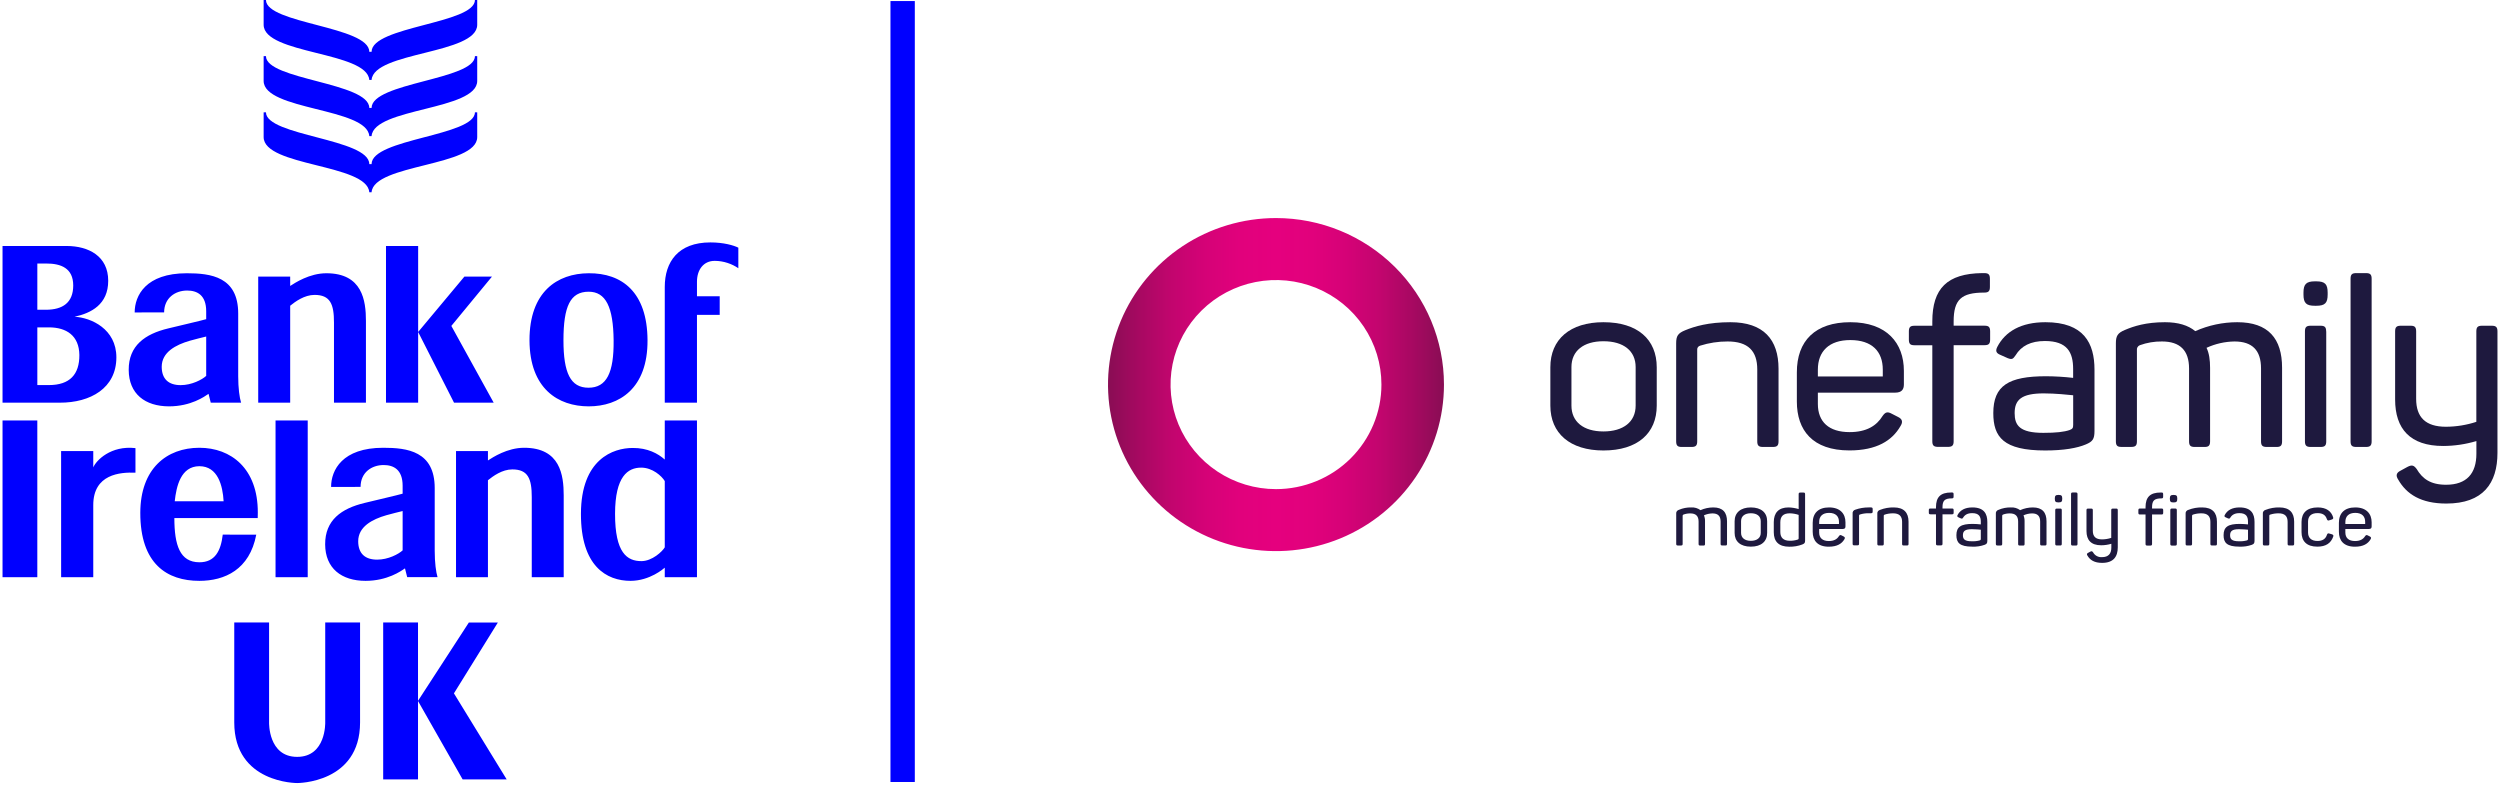
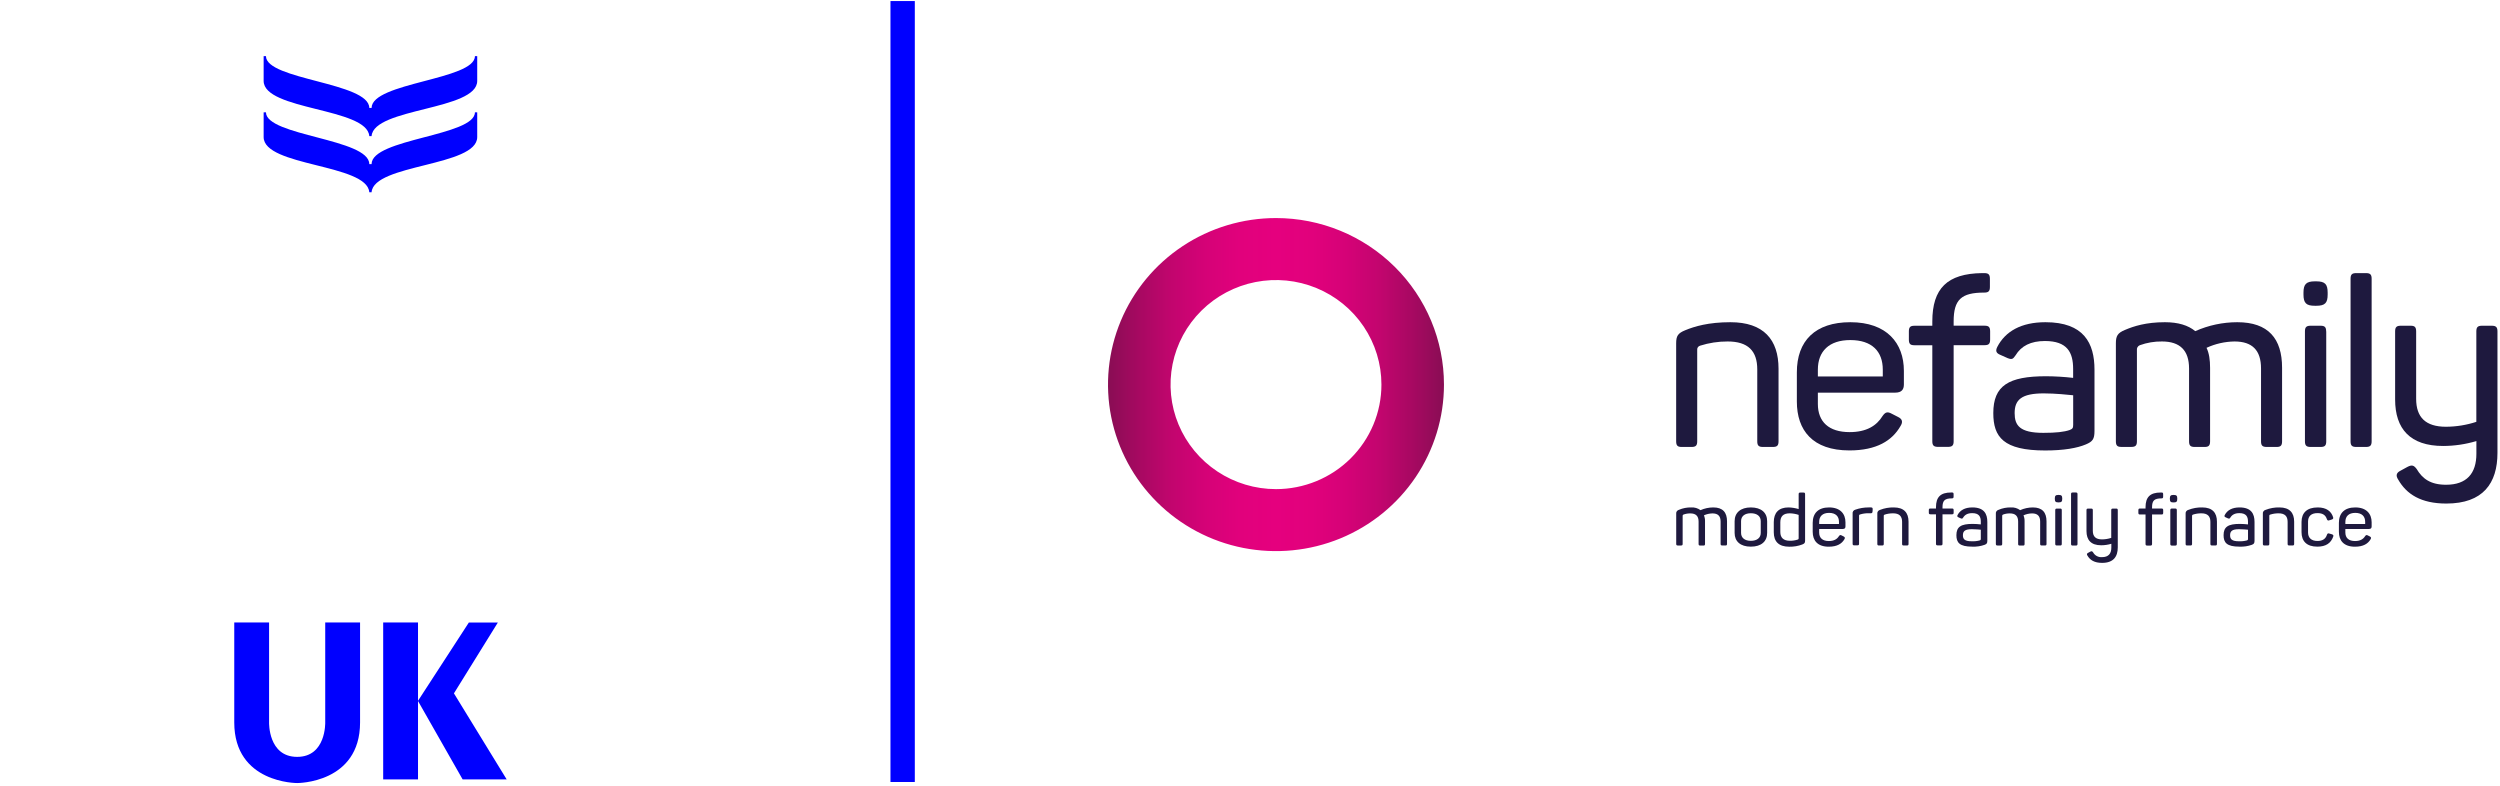
<svg xmlns="http://www.w3.org/2000/svg" width="493" height="155" viewBox="0 0 493 155" fill="none">
  <path d="M99.914 153.692L89.516 136.73L98.177 122.762L92.46 122.76L82.432 138.2V122.75H75.564V153.692H82.432V138.239L91.23 153.692H99.914ZM64.135 142.463C64.135 142.463 64.336 149.254 58.599 149.254C52.863 149.254 53.063 142.463 53.063 142.463V122.75H46.196V142.463C46.196 154.495 58.599 154.417 58.599 154.417C58.599 154.417 71.005 154.495 71.005 142.463V122.75H64.135V142.463Z" fill="#0000FF" />
-   <path d="M140.946 51.443C142.72 51.443 144.382 52.055 145.6 52.894V48.842C144.679 48.379 142.688 47.804 140.088 47.804C133.709 47.804 131.092 51.669 131.092 56.575V79.41H137.442V62.087H141.925V58.426H137.442V55.556C137.442 53.195 138.733 51.434 140.946 51.443ZM116.05 57.526C119.482 57.502 120.939 60.583 121.006 67.107C121.072 73.536 119.617 76.458 116.05 76.458C112.491 76.458 111.114 73.536 111.114 67.107C111.114 60.362 112.474 57.548 116.05 57.526ZM116.094 80.133C122.111 80.133 127.741 76.618 127.692 67.107C127.649 57.538 122.591 53.836 116.094 53.886C109.884 53.916 104.401 57.545 104.416 67.107C104.447 76.664 110.087 80.133 116.094 80.133ZM31.889 72.34C31.889 69.448 34.66 67.993 37.451 67.189C38.582 66.869 39.817 66.568 40.662 66.362V74.124C39.867 74.856 37.818 75.948 35.624 75.948C33.259 75.948 31.901 74.752 31.889 72.34ZM41.124 77.666C41.266 78.255 41.462 79.049 41.561 79.405H47.542C47.235 78.415 46.974 76.543 46.974 74.211V61.837C46.974 54.563 41.576 53.886 36.828 53.886C28.745 53.886 26.558 58.295 26.558 61.614L32.364 61.604C32.377 58.773 34.532 57.295 36.91 57.295C38.874 57.295 40.662 58.186 40.662 61.381V62.941C39.674 63.235 35.213 64.261 33.184 64.761C28.573 65.865 25.355 68.174 25.381 72.947C25.398 77.659 28.6 80.133 33.348 80.133C37.635 80.128 40.329 78.214 41.124 77.666ZM9.619 75.938H7.362V64.557H9.619C13.118 64.55 15.605 66.197 15.651 70.006C15.672 73.823 13.783 75.938 9.619 75.938ZM7.362 51.965H9.088C12.009 51.953 14.445 52.872 14.44 56.303C14.435 59.688 12.367 61.075 9.064 61.085H7.362V51.965ZM22.948 70.467C22.948 64.863 17.958 62.64 14.706 62.461C17.965 61.75 21.339 60.044 21.339 55.369C21.339 50.502 17.468 48.52 13.142 48.508H0.5V79.408H11.78C17.84 79.427 22.948 76.543 22.948 70.467ZM65.86 63.606V79.408H72.162V63.288C72.162 59.29 71.473 53.886 64.364 53.886C61.027 53.886 58.176 55.779 57.224 56.39V54.544H50.92V79.408H57.224V60.289C58.222 59.481 60.022 58.154 62.033 58.154C65.126 58.154 65.87 59.986 65.86 63.606ZM76.118 48.508V79.408H82.46V48.508H76.118ZM89.004 64.271L97.017 54.544H91.58L82.46 65.467L89.536 79.41H97.357L89.004 64.271ZM34.457 98.847C34.781 95.904 35.644 91.954 39.312 91.934C42.972 91.934 43.927 95.797 44.096 98.847H34.457ZM39.312 88.3C32.87 88.307 27.689 92.403 27.667 101.115C27.653 111.213 32.944 114.544 39.312 114.544C44.325 114.544 49.224 112.322 50.533 105.439L43.927 105.427C43.55 108.671 42.371 110.891 39.312 110.881C35.482 110.864 34.389 107.542 34.382 102.161H50.821C50.84 101.802 50.84 101.44 50.84 101.079C50.867 92.366 45.538 88.3 39.312 88.3ZM79.399 108.535C78.599 109.27 76.56 110.362 74.368 110.362C72 110.362 70.647 109.163 70.637 106.751C70.632 103.859 73.406 102.404 76.192 101.601C77.333 101.28 78.57 100.982 79.399 100.776V108.535ZM85.725 96.251C85.725 88.975 80.317 88.3 75.579 88.3C67.496 88.3 65.292 92.706 65.292 96.025L71.106 96.015C71.111 93.181 73.266 91.706 75.654 91.706C77.613 91.706 79.399 92.599 79.399 95.792V97.352C78.408 97.646 73.95 98.672 71.925 99.172C67.3 100.278 64.094 102.586 64.12 107.358C64.147 112.07 67.334 114.544 72.099 114.544C76.381 114.54 79.078 112.625 79.861 112.079C80.005 112.669 80.201 113.46 80.3 113.817H86.283C85.979 112.829 85.725 110.956 85.725 108.622V96.251ZM54.337 113.821H60.682V82.921H54.337V113.821ZM103.367 88.3C100.027 88.3 97.179 90.19 96.222 90.801V88.955H89.927V113.821H96.222V94.7C97.232 93.892 99.022 92.568 101.033 92.568C104.123 92.568 104.863 94.397 104.863 98.017V113.821H111.162V97.699C111.162 93.701 110.483 88.3 103.367 88.3ZM131.092 107.933C130.626 108.746 128.606 110.653 126.487 110.653C123.679 110.653 121.275 109.064 121.289 101.305C121.304 93.892 123.831 92.216 126.441 92.216C128.671 92.216 130.498 93.871 131.092 94.868V107.933ZM131.092 90.627C129.766 89.435 127.704 88.319 124.761 88.339C120.943 88.339 114.576 90.517 114.562 101.324C114.538 111.645 119.602 114.561 124.382 114.544C128.151 114.515 130.853 112.155 131.092 111.946V113.821H137.442V82.921H131.092V90.627ZM0.5 113.821H7.358V82.921H0.5V113.821ZM18.391 92.17V88.955H12.05L12.055 113.821H18.391V99.601C18.391 93.497 23.692 93.085 26.713 93.216V88.37C21.851 87.803 18.949 90.811 18.391 92.17ZM93.653 0C93.653 4.675 73.276 5.185 73.276 10.217H72.824C72.824 5.185 52.447 4.675 52.447 0H51.99V4.879C51.99 10.707 72.409 10.161 72.824 15.766H73.276C73.692 10.161 94.107 10.707 94.107 4.879V0H93.653Z" fill="#0000FF" />
  <path d="M93.653 11.073C93.653 15.751 73.276 16.258 73.276 21.29H72.824C72.824 16.258 52.447 15.751 52.447 11.073H51.99V15.952C51.99 21.783 72.409 21.237 72.824 26.839H73.276C73.692 21.237 94.107 21.783 94.107 15.952V11.073H93.653Z" fill="#0000FF" />
  <path d="M73.276 32.363C73.276 27.331 93.653 26.824 93.653 22.146H94.107V27.028C94.107 32.853 73.692 32.308 73.276 37.912H72.824C72.409 32.308 51.99 32.853 51.99 27.028V22.146H52.447C52.447 26.824 72.824 27.331 72.824 32.363H73.276Z" fill="#0000FF" />
  <rect x="180.4" y="0.208" width="154" height="4.8" transform="rotate(90 180.4 0.208)" fill="#0000FF" />
  <g clip-path="url(#clip0_981_3133)">
-     <path d="M316.196 63.54C322.923 63.54 326.709 66.922 326.709 72.433V79.986C326.709 85.452 322.923 88.834 316.196 88.834C309.606 88.834 305.73 85.452 305.73 79.986V72.433C305.723 66.922 309.606 63.54 316.196 63.54ZM316.196 67.293C312.271 67.293 309.889 69.193 309.889 72.388V79.986C309.889 83.18 312.271 85.081 316.196 85.081C320.121 85.081 322.549 83.18 322.549 79.986V72.388C322.549 69.193 320.167 67.293 316.196 67.293Z" fill="#1E193E" />
    <path d="M341.24 63.54C347.782 63.54 350.727 66.967 350.727 72.713V87.027C350.727 87.862 350.447 88.14 349.604 88.14H347.652C346.812 88.14 346.532 87.862 346.532 87.027V72.852C346.532 69.193 344.71 67.338 340.69 67.338C338.848 67.331 337.016 67.611 335.261 68.167C335.08 68.215 334.922 68.326 334.817 68.48C334.711 68.635 334.666 68.821 334.689 69.006V87.027C334.689 87.862 334.409 88.14 333.569 88.14H331.616C330.822 88.14 330.539 87.862 330.539 87.027V67.709C330.539 66.273 330.865 65.718 332.316 65.128C334.139 64.373 336.895 63.54 341.24 63.54Z" fill="#1E193E" />
    <path d="M364.885 63.54C372.081 63.54 375.446 67.664 375.446 73.13V75.817C375.446 76.785 375.026 77.431 373.718 77.431H358.483V79.654C358.483 83.174 360.634 85.213 364.745 85.213C368.064 85.213 370.073 83.961 371.254 82.016C371.814 81.232 372.23 81.138 373.077 81.6L374.336 82.245C375.179 82.661 375.273 83.264 374.759 84.052C373.132 86.878 370.086 88.824 364.712 88.824C357.422 88.824 354.34 84.839 354.34 79.189V73.452C354.327 67.199 357.969 63.54 364.885 63.54ZM364.885 67.061C360.68 67.061 358.483 69.284 358.483 72.897V74.243H371.286V72.897C371.286 69.284 369.138 67.061 364.885 67.061Z" fill="#1E193E" />
    <path d="M392.409 54.971V56.584C392.409 57.42 392.129 57.697 391.286 57.697C386.756 57.697 385.258 59.088 385.258 63.395V64.228H391.38C392.174 64.228 392.454 64.508 392.454 65.341V66.954C392.454 67.79 392.174 68.067 391.38 68.067H385.258V87.014C385.258 87.849 384.979 88.127 384.09 88.127H382.222C381.333 88.127 381.053 87.849 381.053 87.014V68.08H377.503C376.709 68.08 376.429 67.803 376.429 66.967V65.354C376.429 64.521 376.709 64.24 377.503 64.24H381.053V63.402C381.053 56.871 383.999 53.951 390.866 53.857H391.286C392.129 53.857 392.409 54.135 392.409 54.971Z" fill="#1E193E" />
    <path d="M403.36 63.54C410.93 63.54 413.033 67.664 413.033 72.897V84.987C413.033 86.601 412.659 87.072 411.35 87.63C409.622 88.369 406.957 88.834 403.315 88.834C395.09 88.834 393.079 86.194 393.079 81.467C393.079 76.047 396.07 74.195 403.494 74.195C405.274 74.206 407.053 74.313 408.822 74.517V72.759C408.822 69.471 407.653 67.248 403.259 67.248C400.457 67.248 398.589 68.216 397.466 70.074C396.952 70.813 396.767 70.952 395.924 70.629L394.475 69.984C393.681 69.661 393.447 69.242 393.867 68.409C395.445 65.347 398.579 63.54 403.36 63.54ZM403.035 77.576C398.644 77.576 397.287 78.828 397.287 81.467C397.287 83.877 398.264 85.359 402.944 85.359C405.466 85.359 407.054 85.175 408.128 84.803C408.691 84.571 408.831 84.433 408.831 83.784V77.947C407.878 77.847 405.313 77.576 403.015 77.576H403.035Z" fill="#1E193E" />
    <path d="M441.192 63.54C447.314 63.54 450.025 66.767 450.025 72.526V87.027C450.025 87.862 449.745 88.14 448.951 88.14H446.998C446.155 88.14 445.875 87.862 445.875 87.027V72.665C445.875 69.116 444.192 67.338 440.642 67.338C438.736 67.368 436.857 67.794 435.128 68.59C435.643 69.655 435.828 70.997 435.828 72.526V87.027C435.828 87.862 435.548 88.14 434.754 88.14H432.801C431.962 88.14 431.682 87.862 431.682 87.027V72.665C431.682 69.116 429.905 67.338 426.354 67.338C424.856 67.318 423.367 67.57 421.96 68.08C421.772 68.157 421.614 68.293 421.512 68.469C421.411 68.644 421.372 68.848 421.401 69.048V87.02C421.401 87.856 421.121 88.133 420.278 88.133H418.325C417.531 88.133 417.251 87.856 417.251 87.02V67.709C417.251 66.273 417.576 65.67 419.028 65.07C420.756 64.328 423.187 63.54 426.924 63.54C429.527 63.54 431.503 64.144 432.906 65.302C435.512 64.143 438.335 63.543 441.192 63.54Z" fill="#1E193E" />
    <path d="M459.014 57.703V58.075C459.014 59.743 458.499 60.298 456.771 60.298H456.491C454.809 60.298 454.246 59.788 454.246 58.075V57.703C454.246 56.035 454.809 55.48 456.491 55.48H456.771C458.483 55.48 459.014 56.035 459.014 57.703ZM458.734 65.347V87.026C458.734 87.862 458.454 88.14 457.611 88.14H455.658C454.818 88.14 454.535 87.862 454.535 87.026V65.347C454.535 64.515 454.818 64.234 455.658 64.234H457.611C458.438 64.234 458.717 64.515 458.717 65.347H458.734Z" fill="#1E193E" />
    <path d="M466.567 88.14H464.65C463.811 88.14 463.531 87.862 463.531 87.027V54.971C463.531 54.135 463.811 53.857 464.65 53.857H466.567C467.407 53.857 467.687 54.135 467.687 54.971V87.027C467.687 87.849 467.407 88.14 466.567 88.14Z" fill="#1E193E" />
    <path d="M492.5 65.347V89.298C492.5 95.319 489.649 99.3 482.411 99.3C477.412 99.3 474.561 97.448 472.924 94.573C472.409 93.786 472.549 93.231 473.392 92.815L474.746 92.073C475.635 91.612 476.009 91.75 476.569 92.489C477.692 94.39 479.28 95.593 482.362 95.593C486.43 95.593 488.344 93.37 488.344 89.479V86.978C486.222 87.612 484.018 87.938 481.802 87.946C475.261 87.946 472.318 84.565 472.318 78.776V65.347C472.318 64.515 472.598 64.234 473.438 64.234H475.391C476.185 64.234 476.465 64.515 476.465 65.347V78.644C476.465 82.303 478.336 84.155 482.352 84.155C484.385 84.145 486.404 83.819 488.334 83.187V65.347C488.334 64.515 488.614 64.234 489.457 64.234H491.374C492.21 64.234 492.5 64.515 492.5 65.347Z" fill="#1E193E" />
    <path d="M251.625 43C245.074 43 238.669 44.926 233.222 48.535C227.774 52.143 223.529 57.272 221.022 63.273C218.514 69.273 217.858 75.876 219.137 82.247C220.415 88.617 223.57 94.469 228.202 99.061C232.835 103.654 238.737 106.782 245.163 108.049C251.588 109.316 258.249 108.666 264.302 106.18C270.354 103.695 275.528 99.486 279.168 94.085C282.808 88.684 284.75 82.335 284.75 75.84C284.75 67.13 281.26 58.777 275.048 52.619C268.836 46.46 260.41 43 251.625 43ZM251.625 96.455C247.513 96.455 243.492 95.246 240.073 92.98C236.653 90.715 233.988 87.496 232.414 83.729C230.841 79.962 230.429 75.817 231.231 71.818C232.033 67.82 234.014 64.146 236.922 61.263C239.83 58.38 243.535 56.417 247.569 55.622C251.602 54.826 255.783 55.234 259.582 56.795C263.382 58.355 266.63 60.997 268.914 64.387C271.199 67.777 272.419 71.763 272.419 75.84C272.419 81.307 270.228 86.551 266.328 90.417C262.429 94.283 257.14 96.455 251.625 96.455Z" fill="url(#paint0_linear_981_3133)" />
    <path d="M337.871 100.065C339.743 100.065 340.569 101.056 340.569 102.811V107.247C340.569 107.502 340.485 107.57 340.244 107.57H339.645C339.388 107.57 339.303 107.486 339.303 107.247V102.856C339.303 101.766 338.789 101.243 337.702 101.243C337.12 101.252 336.545 101.381 336.016 101.624C336.175 102.005 336.249 102.415 336.231 102.827V107.264C336.231 107.519 336.143 107.586 335.906 107.586H335.304C335.046 107.586 334.962 107.502 334.962 107.264V102.856C334.962 101.766 334.418 101.243 333.335 101.243C332.876 101.236 332.421 101.313 331.99 101.469C331.933 101.492 331.884 101.534 331.853 101.588C331.822 101.642 331.81 101.704 331.818 101.766V107.251C331.818 107.506 331.733 107.573 331.476 107.573H330.874C330.633 107.573 330.549 107.489 330.549 107.251V101.34C330.52 101.162 330.56 100.98 330.661 100.831C330.762 100.681 330.916 100.575 331.092 100.533C331.854 100.207 332.678 100.047 333.507 100.065C334.162 100.024 334.81 100.215 335.336 100.604C336.133 100.249 336.997 100.065 337.871 100.065Z" fill="#1E193E" />
    <path d="M345.266 100.065C347.326 100.065 348.482 101.098 348.482 102.785V105.092C348.482 106.764 347.326 107.799 345.266 107.799C343.206 107.799 342.067 106.764 342.067 105.092V102.785C342.067 101.098 343.252 100.065 345.266 100.065ZM345.266 101.211C344.068 101.211 343.339 101.791 343.339 102.769V105.092C343.339 106.06 344.068 106.651 345.266 106.651C346.464 106.651 347.219 106.07 347.219 105.092V102.769C347.212 101.791 346.483 101.211 345.266 101.211Z" fill="#1E193E" />
    <path d="M352.696 100.065C353.374 100.083 354.046 100.192 354.695 100.388V97.455C354.695 97.2 354.779 97.132 355.04 97.132H355.639C355.883 97.132 355.964 97.216 355.964 97.455V106.593C355.964 107.06 355.863 107.189 355.407 107.373C354.591 107.681 353.723 107.83 352.849 107.812C350.747 107.812 349.79 106.776 349.79 104.963V102.966C349.793 101.114 350.75 100.065 352.696 100.065ZM352.937 101.227C351.652 101.227 351.079 101.833 351.079 102.995V104.908C351.079 106.041 351.71 106.638 352.967 106.638C353.485 106.644 354.002 106.568 354.496 106.412C354.682 106.341 354.695 106.296 354.695 106.141V101.536C354.129 101.343 353.536 101.239 352.937 101.227Z" fill="#1E193E" />
    <path d="M360.693 100.065C362.893 100.065 363.925 101.324 363.925 102.995V103.818C363.925 104.115 363.795 104.315 363.394 104.315H358.737V104.995C358.737 106.07 359.388 106.693 360.651 106.693C361.666 106.693 362.278 106.312 362.636 105.725C362.808 105.486 362.939 105.457 363.196 105.599L363.58 105.796C363.837 105.925 363.866 106.118 363.71 106.351C363.209 107.212 362.281 107.809 360.638 107.809C358.408 107.809 357.464 106.589 357.464 104.863V103.105C357.471 101.185 358.581 100.065 360.693 100.065ZM360.693 101.14C359.407 101.14 358.74 101.82 358.74 102.927V103.337H362.646V102.927C362.652 101.82 361.995 101.14 360.693 101.14Z" fill="#1E193E" />
-     <path d="M368.95 100.065C369.207 100.065 369.291 100.149 369.291 100.388V100.869C369.291 101.123 369.207 101.211 368.95 101.211H368.448C367.891 101.207 367.337 101.287 366.805 101.449C366.741 101.462 366.685 101.498 366.648 101.551C366.611 101.604 366.596 101.67 366.606 101.733V107.218C366.606 107.473 366.518 107.541 366.261 107.541H365.662C365.418 107.541 365.337 107.457 365.337 107.218V101.298C365.309 101.122 365.349 100.942 365.45 100.794C365.551 100.647 365.705 100.543 365.88 100.504C366.716 100.21 367.597 100.062 368.484 100.065H368.95Z" fill="#1E193E" />
+     <path d="M368.95 100.065C369.207 100.065 369.291 100.149 369.291 100.388C369.291 101.123 369.207 101.211 368.95 101.211H368.448C367.891 101.207 367.337 101.287 366.805 101.449C366.741 101.462 366.685 101.498 366.648 101.551C366.611 101.604 366.596 101.67 366.606 101.733V107.218C366.606 107.473 366.518 107.541 366.261 107.541H365.662C365.418 107.541 365.337 107.457 365.337 107.218V101.298C365.309 101.122 365.349 100.942 365.45 100.794C365.551 100.647 365.705 100.543 365.88 100.504C366.716 100.21 367.597 100.062 368.484 100.065H368.95Z" fill="#1E193E" />
    <path d="M373.464 100.065C375.462 100.065 376.363 101.114 376.363 102.869V107.248C376.363 107.502 376.279 107.57 376.022 107.57H375.42C375.162 107.57 375.094 107.486 375.094 107.248V102.911C375.094 101.791 374.538 101.227 373.307 101.227C372.745 101.224 372.186 101.31 371.651 101.482C371.596 101.497 371.549 101.531 371.517 101.577C371.485 101.624 371.472 101.681 371.478 101.737V107.248C371.478 107.502 371.394 107.57 371.137 107.57H370.534C370.294 107.57 370.209 107.486 370.209 107.248V101.34C370.181 101.164 370.221 100.984 370.322 100.836C370.423 100.689 370.577 100.585 370.753 100.546C371.615 100.207 372.537 100.044 373.464 100.065Z" fill="#1E193E" />
    <path d="M385.248 97.442V97.939C385.248 98.194 385.161 98.281 384.903 98.281C383.517 98.281 383.061 98.704 383.061 100.023V100.278H384.933C385.177 100.278 385.258 100.362 385.258 100.601V101.098C385.258 101.353 385.174 101.42 384.933 101.42H383.061V107.228C383.061 107.483 382.973 107.551 382.703 107.551H382.131C381.86 107.551 381.776 107.467 381.776 107.228V101.42H380.689C380.445 101.42 380.363 101.336 380.363 101.098V100.601C380.363 100.346 380.448 100.278 380.689 100.278H381.776V100.023C381.776 98.023 382.674 97.119 384.776 97.119H384.903C385.161 97.103 385.248 97.187 385.248 97.442Z" fill="#1E193E" />
    <path d="M388.946 100.065C391.26 100.065 391.901 101.324 391.901 102.927V106.622C391.901 107.118 391.787 107.267 391.387 107.431C390.599 107.711 389.765 107.836 388.929 107.799C386.417 107.799 385.802 106.993 385.802 105.541C385.802 103.882 386.716 103.314 388.988 103.314C389.532 103.318 390.075 103.351 390.615 103.414V102.876C390.615 101.872 390.261 101.191 388.916 101.191C388.057 101.191 387.488 101.488 387.143 102.056C386.986 102.282 386.931 102.324 386.674 102.224L386.228 102.027C385.987 101.927 385.903 101.801 386.043 101.546C386.531 100.617 387.488 100.065 388.946 100.065ZM388.845 104.357C387.501 104.357 387.087 104.737 387.087 105.547C387.087 106.283 387.387 106.738 388.816 106.738C389.35 106.764 389.885 106.706 390.4 106.567C390.573 106.496 390.615 106.454 390.615 106.244V104.46C390.342 104.44 389.545 104.357 388.845 104.357Z" fill="#1E193E" />
    <path d="M400.874 100.065C402.745 100.065 403.572 101.056 403.572 102.811V107.247C403.572 107.502 403.487 107.57 403.246 107.57H402.644C402.387 107.57 402.319 107.486 402.319 107.247V102.856C402.319 101.766 401.804 101.243 400.717 101.243C400.135 101.252 399.561 101.382 399.032 101.624C399.19 102.005 399.264 102.415 399.246 102.827V107.264C399.246 107.519 399.162 107.586 398.921 107.586H398.319C398.062 107.586 397.977 107.502 397.977 107.264V102.856C397.977 101.766 397.434 101.243 396.35 101.243C395.892 101.236 395.436 101.313 395.006 101.469C394.948 101.492 394.9 101.534 394.868 101.588C394.837 101.642 394.825 101.704 394.833 101.766V107.251C394.833 107.506 394.749 107.573 394.508 107.573H393.909C393.665 107.573 393.583 107.489 393.583 107.251V101.34C393.555 101.162 393.594 100.981 393.694 100.831C393.794 100.682 393.948 100.575 394.124 100.533C394.885 100.207 395.709 100.047 396.539 100.065C397.194 100.023 397.842 100.214 398.368 100.604C399.156 100.253 400.01 100.069 400.874 100.065Z" fill="#1E193E" />
    <path d="M406.67 98.281V98.394C406.67 98.904 406.51 99.071 405.983 99.071H405.899C405.384 99.071 405.212 98.916 405.212 98.394V98.281C405.212 97.768 405.384 97.6 405.899 97.6H405.983C406.51 97.6 406.67 97.768 406.67 98.281ZM406.582 100.617V107.248C406.582 107.502 406.497 107.57 406.257 107.57H405.638C405.381 107.57 405.293 107.486 405.293 107.248V100.617C405.293 100.362 405.381 100.294 405.638 100.294H406.237C406.497 100.278 406.582 100.362 406.582 100.617Z" fill="#1E193E" />
    <path d="M409.339 107.586H408.753C408.496 107.586 408.411 107.502 408.411 107.264V97.442C408.411 97.187 408.496 97.119 408.753 97.119H409.339C409.596 97.119 409.684 97.203 409.684 97.442V107.247C409.684 107.502 409.596 107.586 409.339 107.586Z" fill="#1E193E" />
    <path d="M417.625 100.617V107.941C417.625 109.784 416.756 111 414.54 111C413.01 111 412.138 110.435 411.64 109.555C411.6 109.515 411.571 109.465 411.556 109.411C411.541 109.356 411.541 109.299 411.556 109.244C411.57 109.19 411.599 109.14 411.639 109.1C411.679 109.06 411.729 109.031 411.783 109.016L412.197 108.79C412.467 108.648 412.584 108.69 412.753 108.919C412.923 109.232 413.181 109.489 413.496 109.657C413.812 109.826 414.17 109.899 414.527 109.868C415.77 109.868 416.356 109.187 416.356 107.996V107.231C415.707 107.426 415.033 107.526 414.354 107.528C412.353 107.528 411.455 106.496 411.455 104.724V100.617C411.455 100.362 411.539 100.294 411.78 100.294H412.379C412.623 100.294 412.704 100.378 412.704 100.617V104.682C412.704 105.802 413.277 106.367 414.507 106.367C415.129 106.364 415.746 106.263 416.336 106.07V100.617C416.336 100.362 416.421 100.294 416.678 100.294H417.264C417.541 100.278 417.625 100.362 417.625 100.617Z" fill="#1E193E" />
    <path d="M434.279 100.065C436.28 100.065 437.182 101.114 437.182 102.869V107.248C437.182 107.502 437.094 107.57 436.837 107.57H436.231C435.974 107.57 435.89 107.486 435.89 107.248V102.911C435.89 101.791 435.33 101.227 434.103 101.227C433.539 101.224 432.979 101.31 432.443 101.482C432.389 101.497 432.342 101.532 432.311 101.578C432.28 101.625 432.267 101.681 432.274 101.737V107.248C432.274 107.502 432.186 107.57 431.929 107.57H431.33C431.086 107.57 431.004 107.486 431.004 107.248V101.34C430.976 101.164 431.017 100.984 431.118 100.836C431.219 100.689 431.372 100.585 431.548 100.546C432.416 100.205 433.345 100.041 434.279 100.065Z" fill="#1E193E" />
    <path d="M441.634 100.065C443.948 100.065 444.593 101.324 444.593 102.927V106.622C444.593 107.118 444.479 107.267 444.078 107.431C443.291 107.71 442.456 107.835 441.621 107.799C439.105 107.799 438.49 106.993 438.49 105.541C438.49 103.882 439.405 103.314 441.676 103.314C442.22 103.318 442.764 103.352 443.304 103.414V102.876C443.304 101.872 442.946 101.191 441.602 101.191C440.746 101.191 440.173 101.488 439.831 102.056C439.675 102.282 439.616 102.324 439.359 102.224L438.917 102.027C438.672 101.927 438.591 101.801 438.731 101.546C439.219 100.617 440.176 100.065 441.634 100.065ZM441.533 104.357C440.192 104.357 439.776 104.737 439.776 105.547C439.776 106.283 440.078 106.738 441.507 106.738C442.041 106.764 442.576 106.706 443.092 106.567C443.265 106.496 443.307 106.454 443.307 106.244V104.46C443.021 104.44 442.233 104.357 441.533 104.357Z" fill="#1E193E" />
    <path d="M449.504 100.065C451.505 100.065 452.407 101.114 452.407 102.869V107.248C452.407 107.502 452.319 107.57 452.062 107.57H451.463C451.206 107.57 451.118 107.486 451.118 107.248V102.911C451.118 101.791 450.561 101.227 449.334 101.227C448.771 101.224 448.211 101.31 447.674 101.482C447.62 101.497 447.573 101.531 447.542 101.578C447.511 101.625 447.498 101.681 447.505 101.737V107.248C447.505 107.502 447.417 107.57 447.16 107.57H446.561C446.317 107.57 446.236 107.486 446.236 107.248V101.34C446.208 101.164 446.248 100.983 446.349 100.836C446.45 100.689 446.604 100.585 446.779 100.546C447.646 100.205 448.572 100.042 449.504 100.065Z" fill="#1E193E" />
    <path d="M457.061 100.065C458.789 100.065 459.72 100.843 460.078 101.962C460.176 102.23 460.078 102.359 459.847 102.443L459.349 102.601C459.092 102.714 458.962 102.627 458.861 102.372C458.604 101.595 458.06 101.185 457.006 101.185C455.763 101.185 455.147 101.808 455.147 102.856V104.995C455.147 106.041 455.776 106.68 457.006 106.68C458.034 106.68 458.633 106.241 458.877 105.447C458.991 105.179 459.092 105.124 459.362 105.221L459.863 105.363C460.12 105.46 460.205 105.576 460.104 105.844C459.648 107.106 458.675 107.799 456.976 107.799C454.861 107.799 453.862 106.709 453.862 104.937V102.911C453.875 101.156 454.903 100.065 457.061 100.065Z" fill="#1E193E" />
    <path d="M464.459 100.065C466.659 100.065 467.687 101.324 467.687 102.995V103.818C467.687 104.115 467.56 104.315 467.16 104.315H462.503V104.995C462.503 106.07 463.153 106.693 464.416 106.693C465.432 106.693 466.044 106.312 466.402 105.725C466.574 105.486 466.701 105.457 466.958 105.599L467.345 105.796C467.602 105.925 467.632 106.118 467.472 106.351C466.974 107.212 466.044 107.809 464.403 107.809C462.174 107.809 461.23 106.589 461.23 104.863V103.105C461.23 101.185 462.343 100.065 464.459 100.065ZM464.459 101.14C463.157 101.14 462.506 101.82 462.506 102.927V103.337H466.411V102.927C466.418 101.82 465.76 101.14 464.459 101.14Z" fill="#1E193E" />
    <path d="M426.572 97.448V97.945C426.572 98.2 426.484 98.284 426.227 98.284C424.841 98.284 424.385 98.71 424.385 100.026V100.281H426.256C426.501 100.281 426.582 100.365 426.582 100.62V101.117C426.582 101.372 426.497 101.459 426.256 101.459H424.385V107.251C424.385 107.506 424.3 107.589 424.027 107.589H423.458C423.184 107.589 423.1 107.506 423.1 107.251V101.459H422.012C421.768 101.459 421.687 101.372 421.687 101.117V100.62C421.687 100.365 421.772 100.281 422.012 100.281H423.1V100.026C423.1 98.029 423.998 97.123 426.1 97.123H426.227C426.484 97.11 426.572 97.206 426.572 97.448Z" fill="#1E193E" />
    <path d="M429.355 98.284V98.397C429.355 98.907 429.198 99.078 428.668 99.078H428.583C428.069 99.078 427.896 98.923 427.896 98.397V98.284C427.896 97.774 428.069 97.603 428.583 97.603H428.668C429.198 97.603 429.355 97.774 429.355 98.284ZM429.27 100.62V107.251C429.27 107.506 429.182 107.59 428.925 107.59H428.326C428.069 107.59 427.984 107.506 427.984 107.251V100.62C427.984 100.365 428.069 100.281 428.326 100.281H428.925C429.182 100.281 429.27 100.365 429.27 100.62Z" fill="#1E193E" />
  </g>
  <defs>
    <linearGradient id="paint0_linear_981_3133" x1="218.5" y1="75.84" x2="284.75" y2="75.84" gradientUnits="userSpaceOnUse">
      <stop stop-color="#890D54" />
      <stop offset="0.09" stop-color="#A60961" />
      <stop offset="0.19" stop-color="#C2056E" />
      <stop offset="0.29" stop-color="#D50277" />
      <stop offset="0.39" stop-color="#E1017C" />
      <stop offset="0.5" stop-color="#E5007E" />
      <stop offset="0.61" stop-color="#E1017C" />
      <stop offset="0.71" stop-color="#D50277" />
      <stop offset="0.81" stop-color="#C2056E" />
      <stop offset="0.91" stop-color="#A60961" />
      <stop offset="1" stop-color="#890D54" />
    </linearGradient>
    <clipPath id="clip0_981_3133">
      <rect width="274" height="68" fill="white" transform="translate(218.5 43)" />
    </clipPath>
  </defs>
</svg>